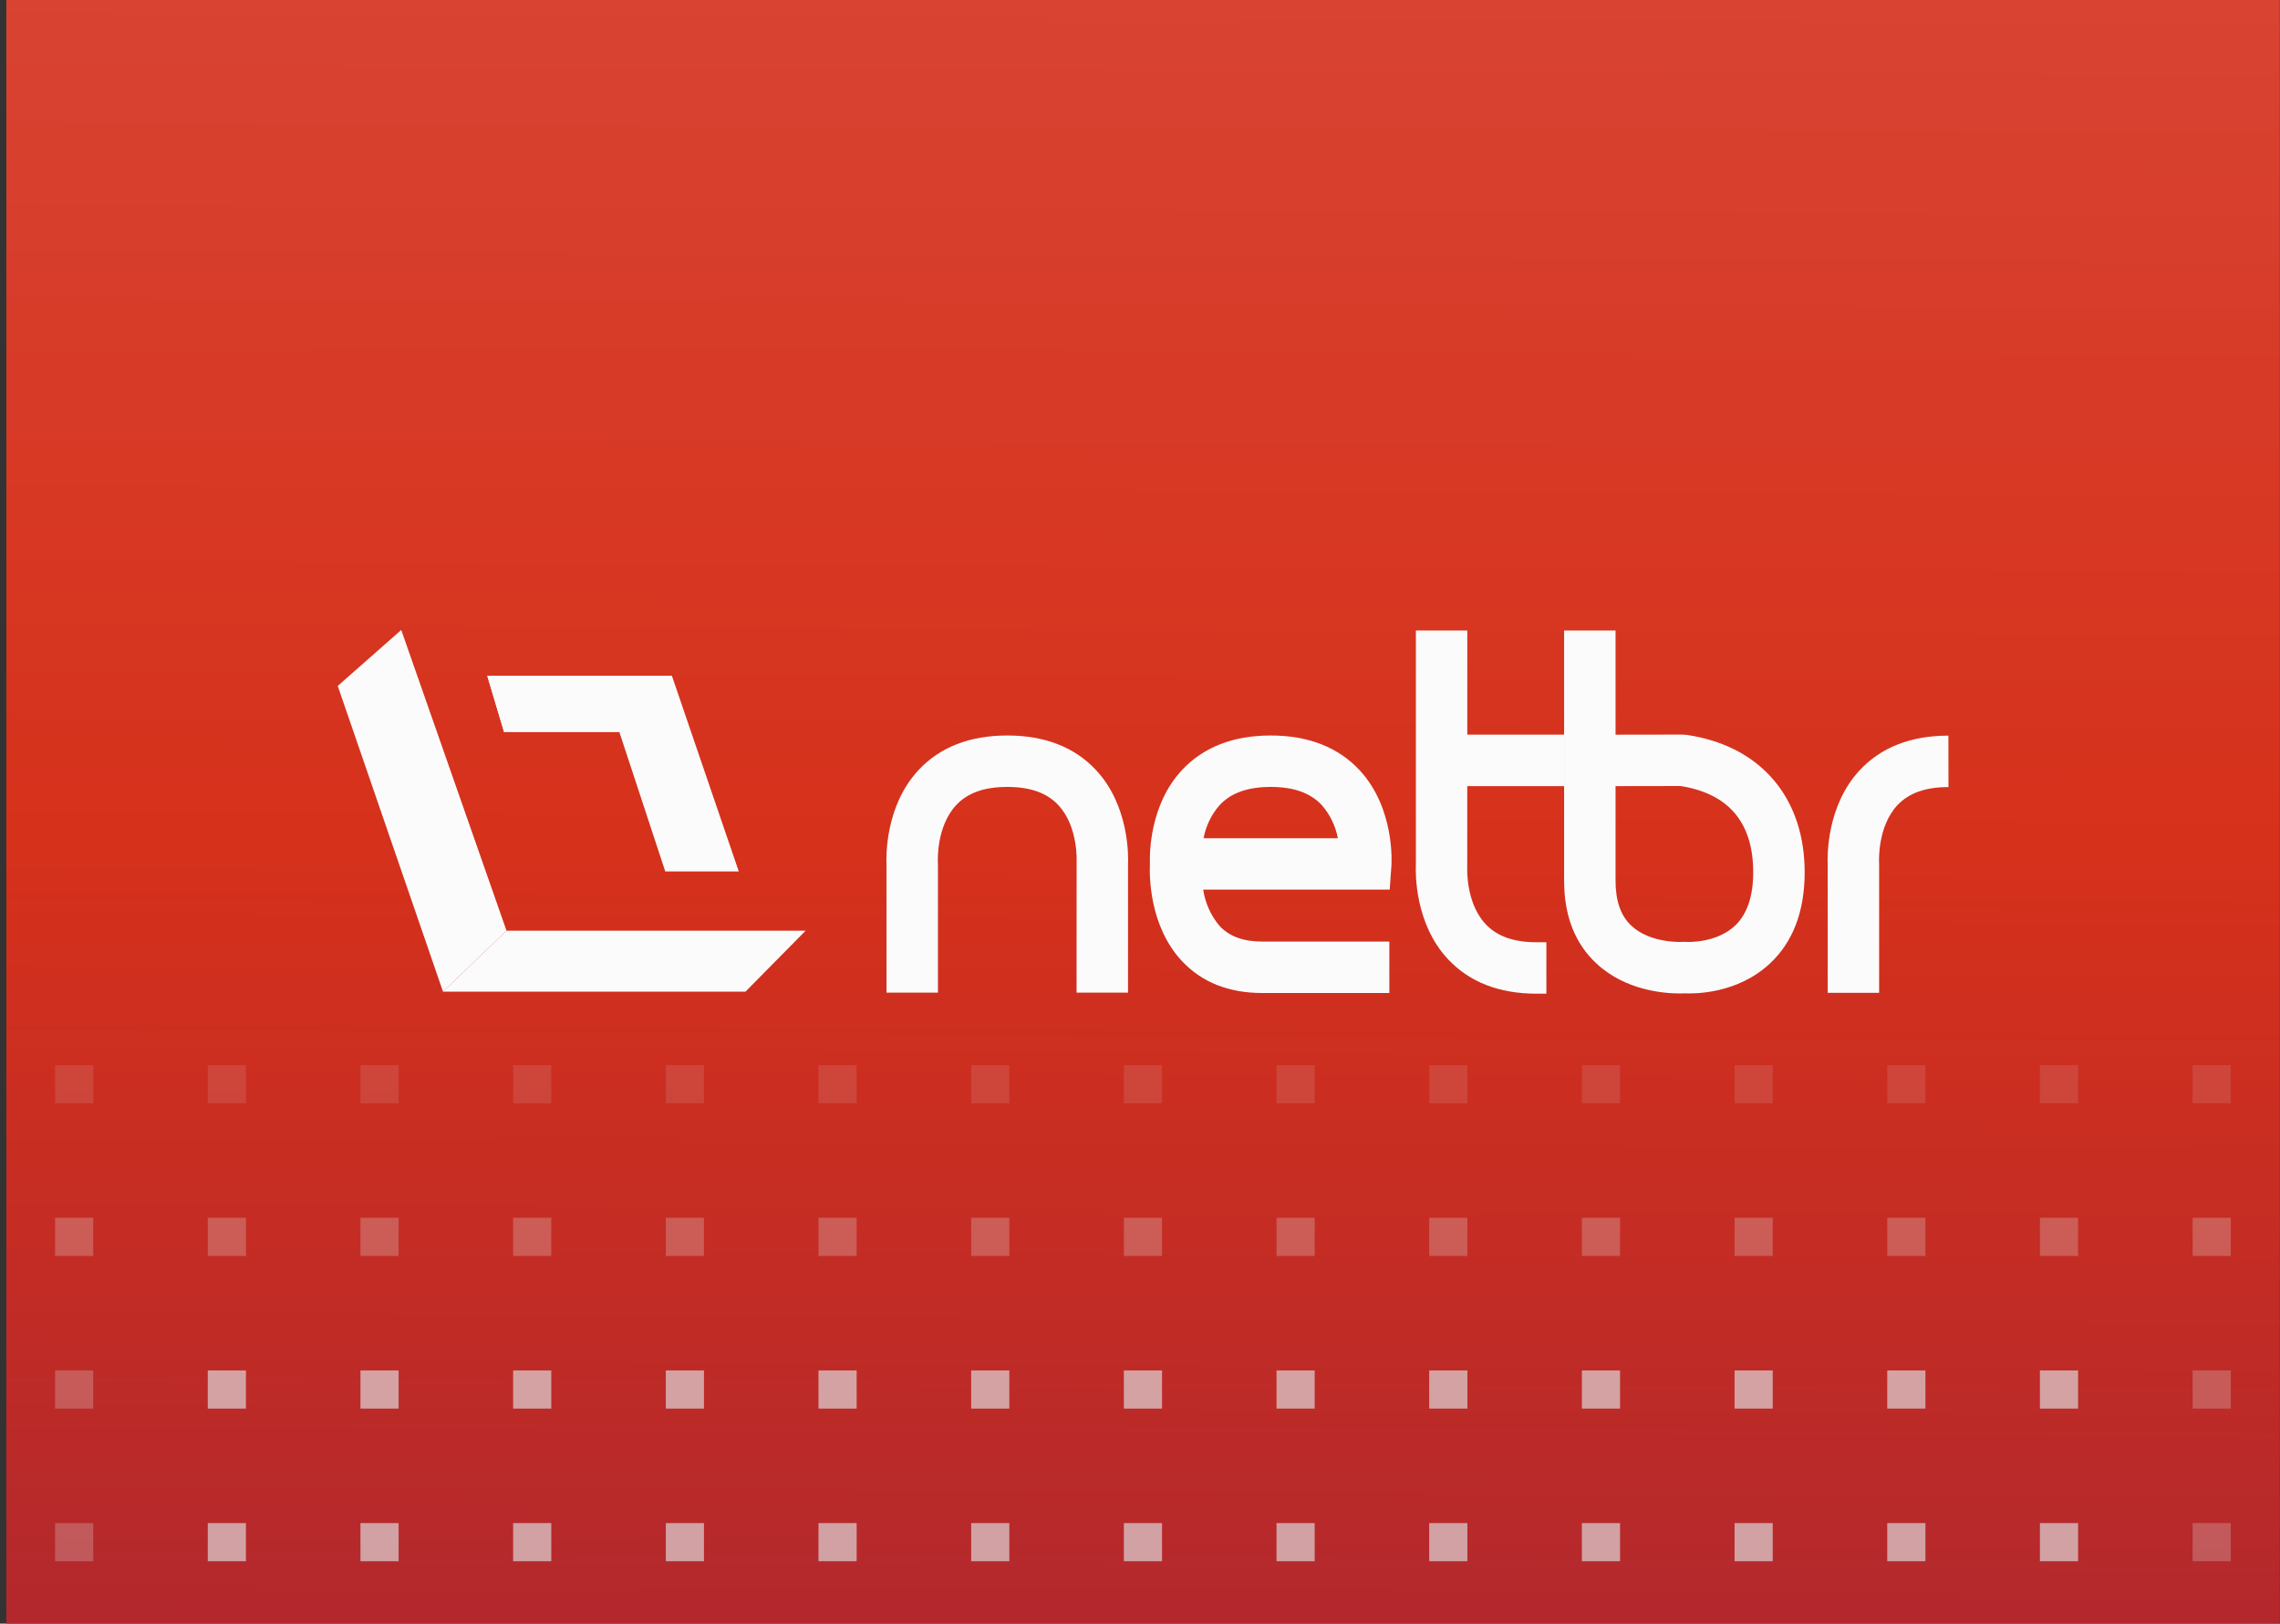
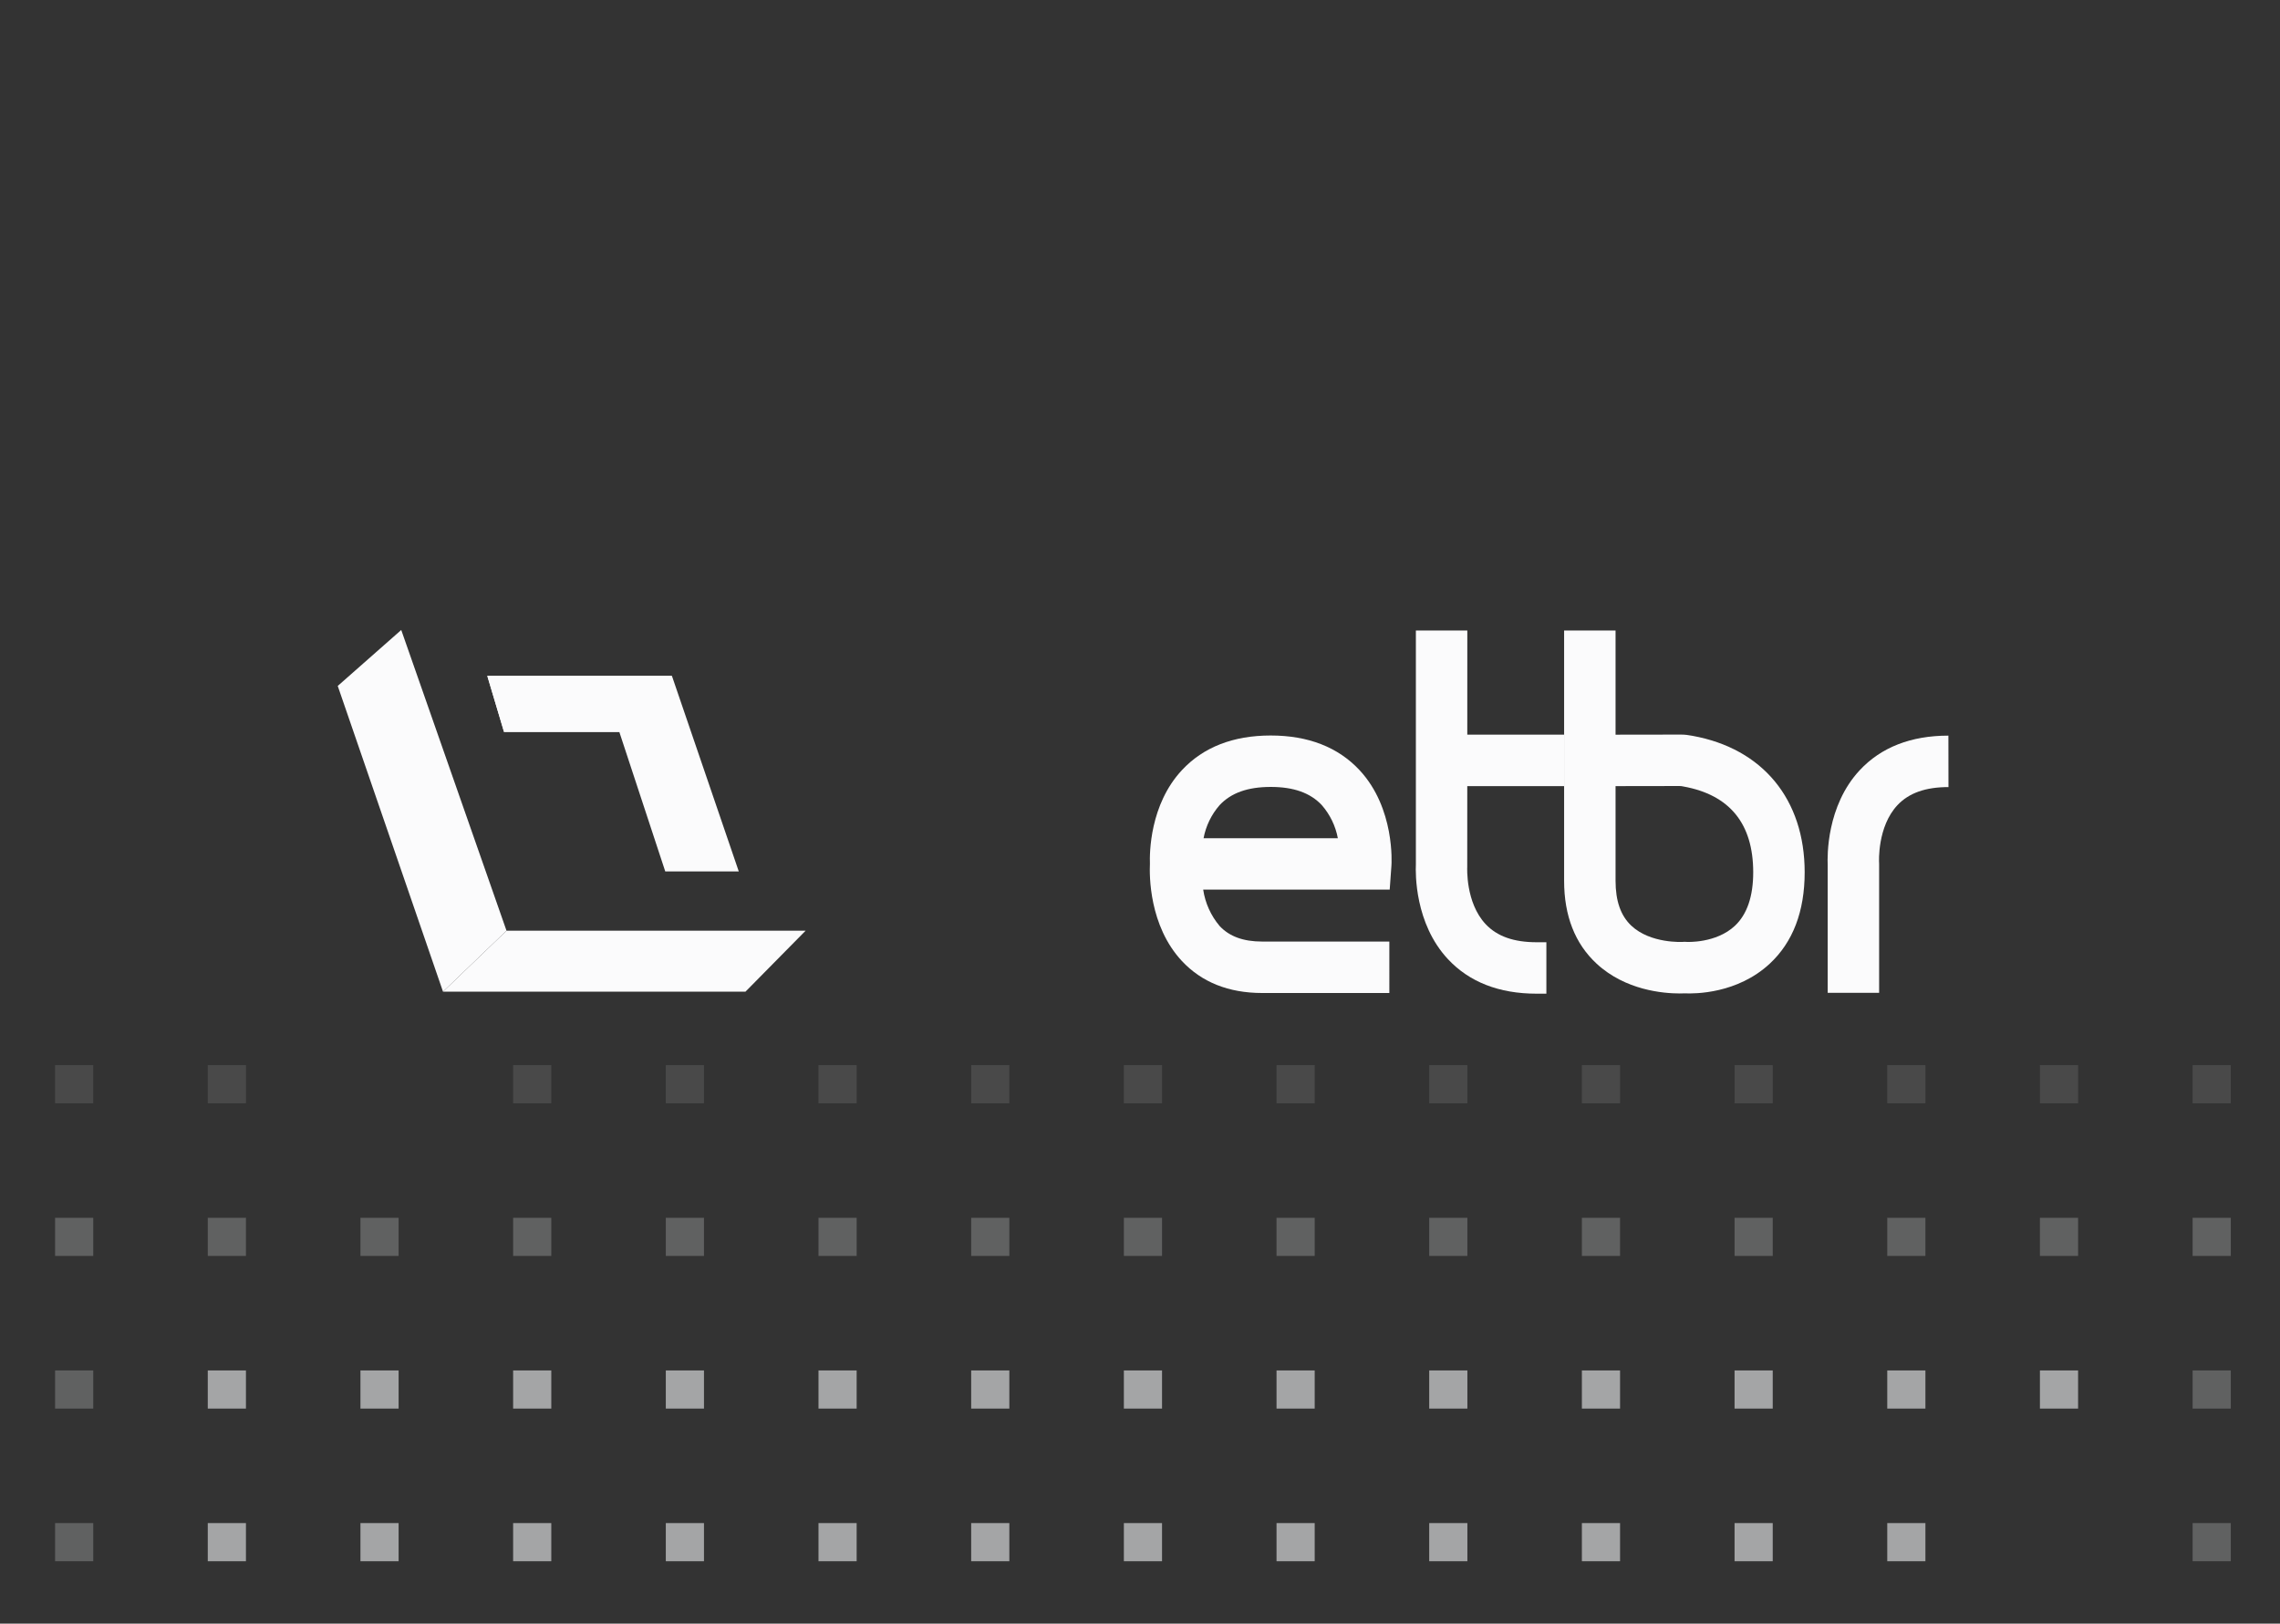
<svg xmlns="http://www.w3.org/2000/svg" width="351" height="250" viewBox="0 0 351 250" fill="none">
  <rect x="0" y="0" width="351" height="250" fill="#333333" stroke="none" />
  <g clip-path="url(#clip0_604_21903)">
-     <rect width="350" height="250" transform="translate(0.977)" fill="url(#paint0_linear_604_21903)" />
    <g style="mix-blend-mode:multiply" opacity="0.65">
      <rect opacity="0.2" x="8.48" y="164" width="5.876" height="5.876" fill="#E0E2E4" />
      <rect opacity="0.4" x="8.48" y="187.505" width="5.876" height="5.876" fill="#E0E2E4" />
      <rect opacity="0.4" x="8.48" y="211.009" width="5.876" height="5.876" fill="#E0E2E4" />
      <rect opacity="0.4" x="8.48" y="234.514" width="5.876" height="5.876" fill="#E0E2E4" />
      <rect opacity="0.2" x="31.986" y="164" width="5.876" height="5.876" fill="#E0E2E4" />
      <rect opacity="0.4" x="31.986" y="187.505" width="5.876" height="5.876" fill="#E0E2E4" />
      <rect x="31.986" y="211.009" width="5.876" height="5.876" fill="#E0E2E4" />
      <rect x="31.986" y="234.514" width="5.876" height="5.876" fill="#E0E2E4" />
-       <rect opacity="0.2" x="55.49" y="164" width="5.876" height="5.876" fill="#E0E2E4" />
      <rect opacity="0.4" x="55.49" y="187.505" width="5.876" height="5.876" fill="#E0E2E4" />
      <rect x="55.49" y="211.009" width="5.876" height="5.876" fill="#E0E2E4" />
      <rect x="55.49" y="234.514" width="5.876" height="5.876" fill="#E0E2E4" />
      <rect opacity="0.2" x="78.994" y="164" width="5.876" height="5.876" fill="#E0E2E4" />
      <rect opacity="0.4" x="78.994" y="187.505" width="5.876" height="5.876" fill="#E0E2E4" />
      <rect x="78.994" y="211.009" width="5.876" height="5.876" fill="#E0E2E4" />
      <rect x="78.994" y="234.514" width="5.876" height="5.876" fill="#E0E2E4" />
      <rect opacity="0.2" x="102.5" y="164" width="5.876" height="5.876" fill="#E0E2E4" />
      <rect opacity="0.4" x="102.5" y="187.505" width="5.876" height="5.876" fill="#E0E2E4" />
      <rect x="102.5" y="211.009" width="5.876" height="5.876" fill="#E0E2E4" />
      <rect x="102.5" y="234.514" width="5.876" height="5.876" fill="#E0E2E4" />
      <rect opacity="0.2" x="126.004" y="164" width="5.876" height="5.876" fill="#E0E2E4" />
      <rect opacity="0.4" x="126.004" y="187.505" width="5.876" height="5.876" fill="#E0E2E4" />
      <rect x="126.004" y="211.009" width="5.876" height="5.876" fill="#E0E2E4" />
      <rect x="126.004" y="234.514" width="5.876" height="5.876" fill="#E0E2E4" />
      <rect opacity="0.2" x="149.51" y="164" width="5.876" height="5.876" fill="#E0E2E4" />
      <rect opacity="0.4" x="149.51" y="187.505" width="5.876" height="5.876" fill="#E0E2E4" />
      <rect x="149.51" y="211.009" width="5.876" height="5.876" fill="#E0E2E4" />
      <rect x="149.51" y="234.514" width="5.876" height="5.876" fill="#E0E2E4" />
      <rect opacity="0.2" x="173.016" y="164" width="5.876" height="5.876" fill="#E0E2E4" />
      <rect opacity="0.4" x="173.016" y="187.505" width="5.876" height="5.876" fill="#E0E2E4" />
      <rect x="173.016" y="211.009" width="5.876" height="5.876" fill="#E0E2E4" />
      <rect x="173.016" y="234.514" width="5.876" height="5.876" fill="#E0E2E4" />
      <rect opacity="0.2" x="196.518" y="164" width="5.876" height="5.876" fill="#E0E2E4" />
      <rect opacity="0.4" x="196.518" y="187.505" width="5.876" height="5.876" fill="#E0E2E4" />
      <rect x="196.518" y="211.009" width="5.876" height="5.876" fill="#E0E2E4" />
      <rect x="196.518" y="234.514" width="5.876" height="5.876" fill="#E0E2E4" />
      <rect opacity="0.2" x="220.023" y="164" width="5.876" height="5.876" fill="#E0E2E4" />
      <rect opacity="0.4" x="220.023" y="187.505" width="5.876" height="5.876" fill="#E0E2E4" />
      <rect x="220.023" y="211.009" width="5.876" height="5.876" fill="#E0E2E4" />
      <rect x="220.023" y="234.514" width="5.876" height="5.876" fill="#E0E2E4" />
      <rect opacity="0.2" x="243.527" y="164" width="5.876" height="5.876" fill="#E0E2E4" />
      <rect opacity="0.4" x="243.527" y="187.505" width="5.876" height="5.876" fill="#E0E2E4" />
      <rect x="243.527" y="211.009" width="5.876" height="5.876" fill="#E0E2E4" />
      <rect x="243.527" y="234.514" width="5.876" height="5.876" fill="#E0E2E4" />
      <rect opacity="0.2" x="267.031" y="164" width="5.876" height="5.876" fill="#E0E2E4" />
      <rect opacity="0.4" x="267.031" y="187.505" width="5.876" height="5.876" fill="#E0E2E4" />
      <rect x="267.031" y="211.009" width="5.876" height="5.876" fill="#E0E2E4" />
      <rect x="267.031" y="234.514" width="5.876" height="5.876" fill="#E0E2E4" />
      <rect opacity="0.2" x="290.537" y="164" width="5.876" height="5.876" fill="#E0E2E4" />
      <rect opacity="0.4" x="290.537" y="187.505" width="5.876" height="5.876" fill="#E0E2E4" />
      <rect x="290.537" y="211.009" width="5.876" height="5.876" fill="#E0E2E4" />
      <rect x="290.537" y="234.514" width="5.876" height="5.876" fill="#E0E2E4" />
      <rect opacity="0.2" x="314.041" y="164" width="5.876" height="5.876" fill="#E0E2E4" />
      <rect opacity="0.4" x="314.041" y="187.505" width="5.876" height="5.876" fill="#E0E2E4" />
      <rect x="314.041" y="211.009" width="5.876" height="5.876" fill="#E0E2E4" />
-       <rect x="314.041" y="234.514" width="5.876" height="5.876" fill="#E0E2E4" />
      <rect opacity="0.2" x="337.547" y="164" width="5.876" height="5.876" fill="#E0E2E4" />
      <rect opacity="0.4" x="337.547" y="187.505" width="5.876" height="5.876" fill="#E0E2E4" />
      <rect opacity="0.4" x="337.547" y="211.009" width="5.876" height="5.876" fill="#E0E2E4" />
      <rect opacity="0.4" x="337.547" y="234.514" width="5.876" height="5.876" fill="#E0E2E4" />
    </g>
    <g clip-path="url(#clip1_604_21903)">
-       <path d="M173.654 152.841H165.734L165.744 132.741C165.744 132.708 166.034 127.265 162.905 123.941C161.146 122.073 158.584 121.165 155.071 121.165C151.527 121.165 148.953 122.084 147.193 123.974C144.093 127.305 144.382 132.685 144.385 132.74L144.396 133.021V152.841H136.475V133.125C136.413 131.825 136.288 124.063 141.398 118.576C144.692 115.039 149.288 113.246 155.06 113.246C160.832 113.246 165.439 115.041 168.734 118.575C173.843 124.062 173.717 131.821 173.657 133.124L173.654 152.841Z" fill="#FBFBFC" />
      <path d="M281.369 152.867V133.151C281.309 131.851 281.183 124.088 286.292 118.6C289.581 115.067 294.179 113.267 299.951 113.267L299.962 121.189C296.438 121.189 293.875 122.097 292.116 123.964C288.988 127.286 289.275 132.728 289.279 132.782L289.287 133.042V152.867H281.369Z" fill="#FBFBFC" />
      <path d="M185.287 129.061H205.957C205.602 127.161 204.741 125.393 203.465 123.942C201.705 122.078 199.143 121.166 195.629 121.166C192.085 121.166 189.512 122.085 187.752 123.974C186.49 125.419 185.639 127.175 185.287 129.061M213.887 152.896H194.314C189.159 152.896 184.997 151.237 181.947 147.966C176.878 142.528 176.947 134.721 177.028 133.001C176.969 131.386 176.989 123.908 181.956 118.578C185.251 115.041 189.847 113.247 195.619 113.247C201.391 113.247 205.995 115.04 209.295 118.578C214.769 124.457 214.231 132.946 214.206 133.305L213.941 136.978H185.228C185.536 139.047 186.414 140.99 187.764 142.588C189.274 144.194 191.417 144.975 194.314 144.975H213.886L213.887 152.896Z" fill="#FBFBFC" />
      <path d="M248.711 121.041V135.616C248.711 138.739 249.511 141.004 251.15 142.543C254.107 145.315 259.021 145.032 259.07 145.028L259.354 145.01L259.661 145.029C259.679 145.029 264.172 145.28 267.09 142.542C268.955 140.788 269.902 138.019 269.902 134.31C269.902 126.822 266.283 122.382 259.147 121.097C259.047 121.079 258.956 121.063 258.861 121.044C258.751 121.037 258.626 121.03 258.545 121.026L248.711 121.041ZM258.558 152.964C256.089 152.964 250.235 152.49 245.797 148.381C242.471 145.304 240.791 141.011 240.791 135.616V97.08H248.711V113.121L258.723 113.107H258.816C259.375 113.111 259.931 113.17 260.478 113.284L260.55 113.298C271.365 115.244 277.824 123.098 277.824 134.298C277.824 140.344 276.008 145.08 272.429 148.398C267.456 152.998 260.984 153.024 259.354 152.949C259.154 152.959 258.887 152.967 258.554 152.967" fill="#FBFBFC" />
      <path d="M225.883 121.04H240.79V113.119H225.885L225.89 97.079H217.97V133.119C217.91 134.419 217.782 142.18 222.893 147.667C226.185 151.206 230.782 153 236.555 153H238.06V145.079H236.555C233.039 145.079 230.476 144.17 228.719 142.302C225.589 138.981 225.877 133.539 225.878 133.502L225.883 121.04Z" fill="#FBFBFC" />
      <path d="M51.994 105.617L68.201 152.692L77.976 143.302L61.77 97L51.994 105.617Z" fill="#FBFBFC" />
      <path d="M68.201 152.693H114.76L124.021 143.303H77.976L68.201 152.693Z" fill="#FBFBFC" />
      <path d="M75.018 104.074H103.443L113.731 134.174H102.413L95.34 112.691H77.59L75.018 104.074Z" fill="#FBFBFC" />
      <path d="M75.018 104.074H103.443L95.343 112.691H77.59L75.018 104.074Z" fill="#FBFBFC" />
    </g>
  </g>
  <defs>
    <linearGradient id="paint0_linear_604_21903" x1="224" y1="250" x2="225.208" y2="0.243" gradientUnits="userSpaceOnUse">
      <stop stop-color="#B3282D" />
      <stop offset="0.482" stop-color="#D6311B" />
      <stop offset="1" stop-color="#D84332" />
    </linearGradient>
    <clipPath id="clip0_604_21903">
      <rect width="350" height="250" fill="white" transform="translate(0.977)" />
    </clipPath>
    <clipPath id="clip1_604_21903">
      <rect width="247.967" height="56" fill="white" transform="translate(51.994 97)" />
    </clipPath>
  </defs>
</svg>